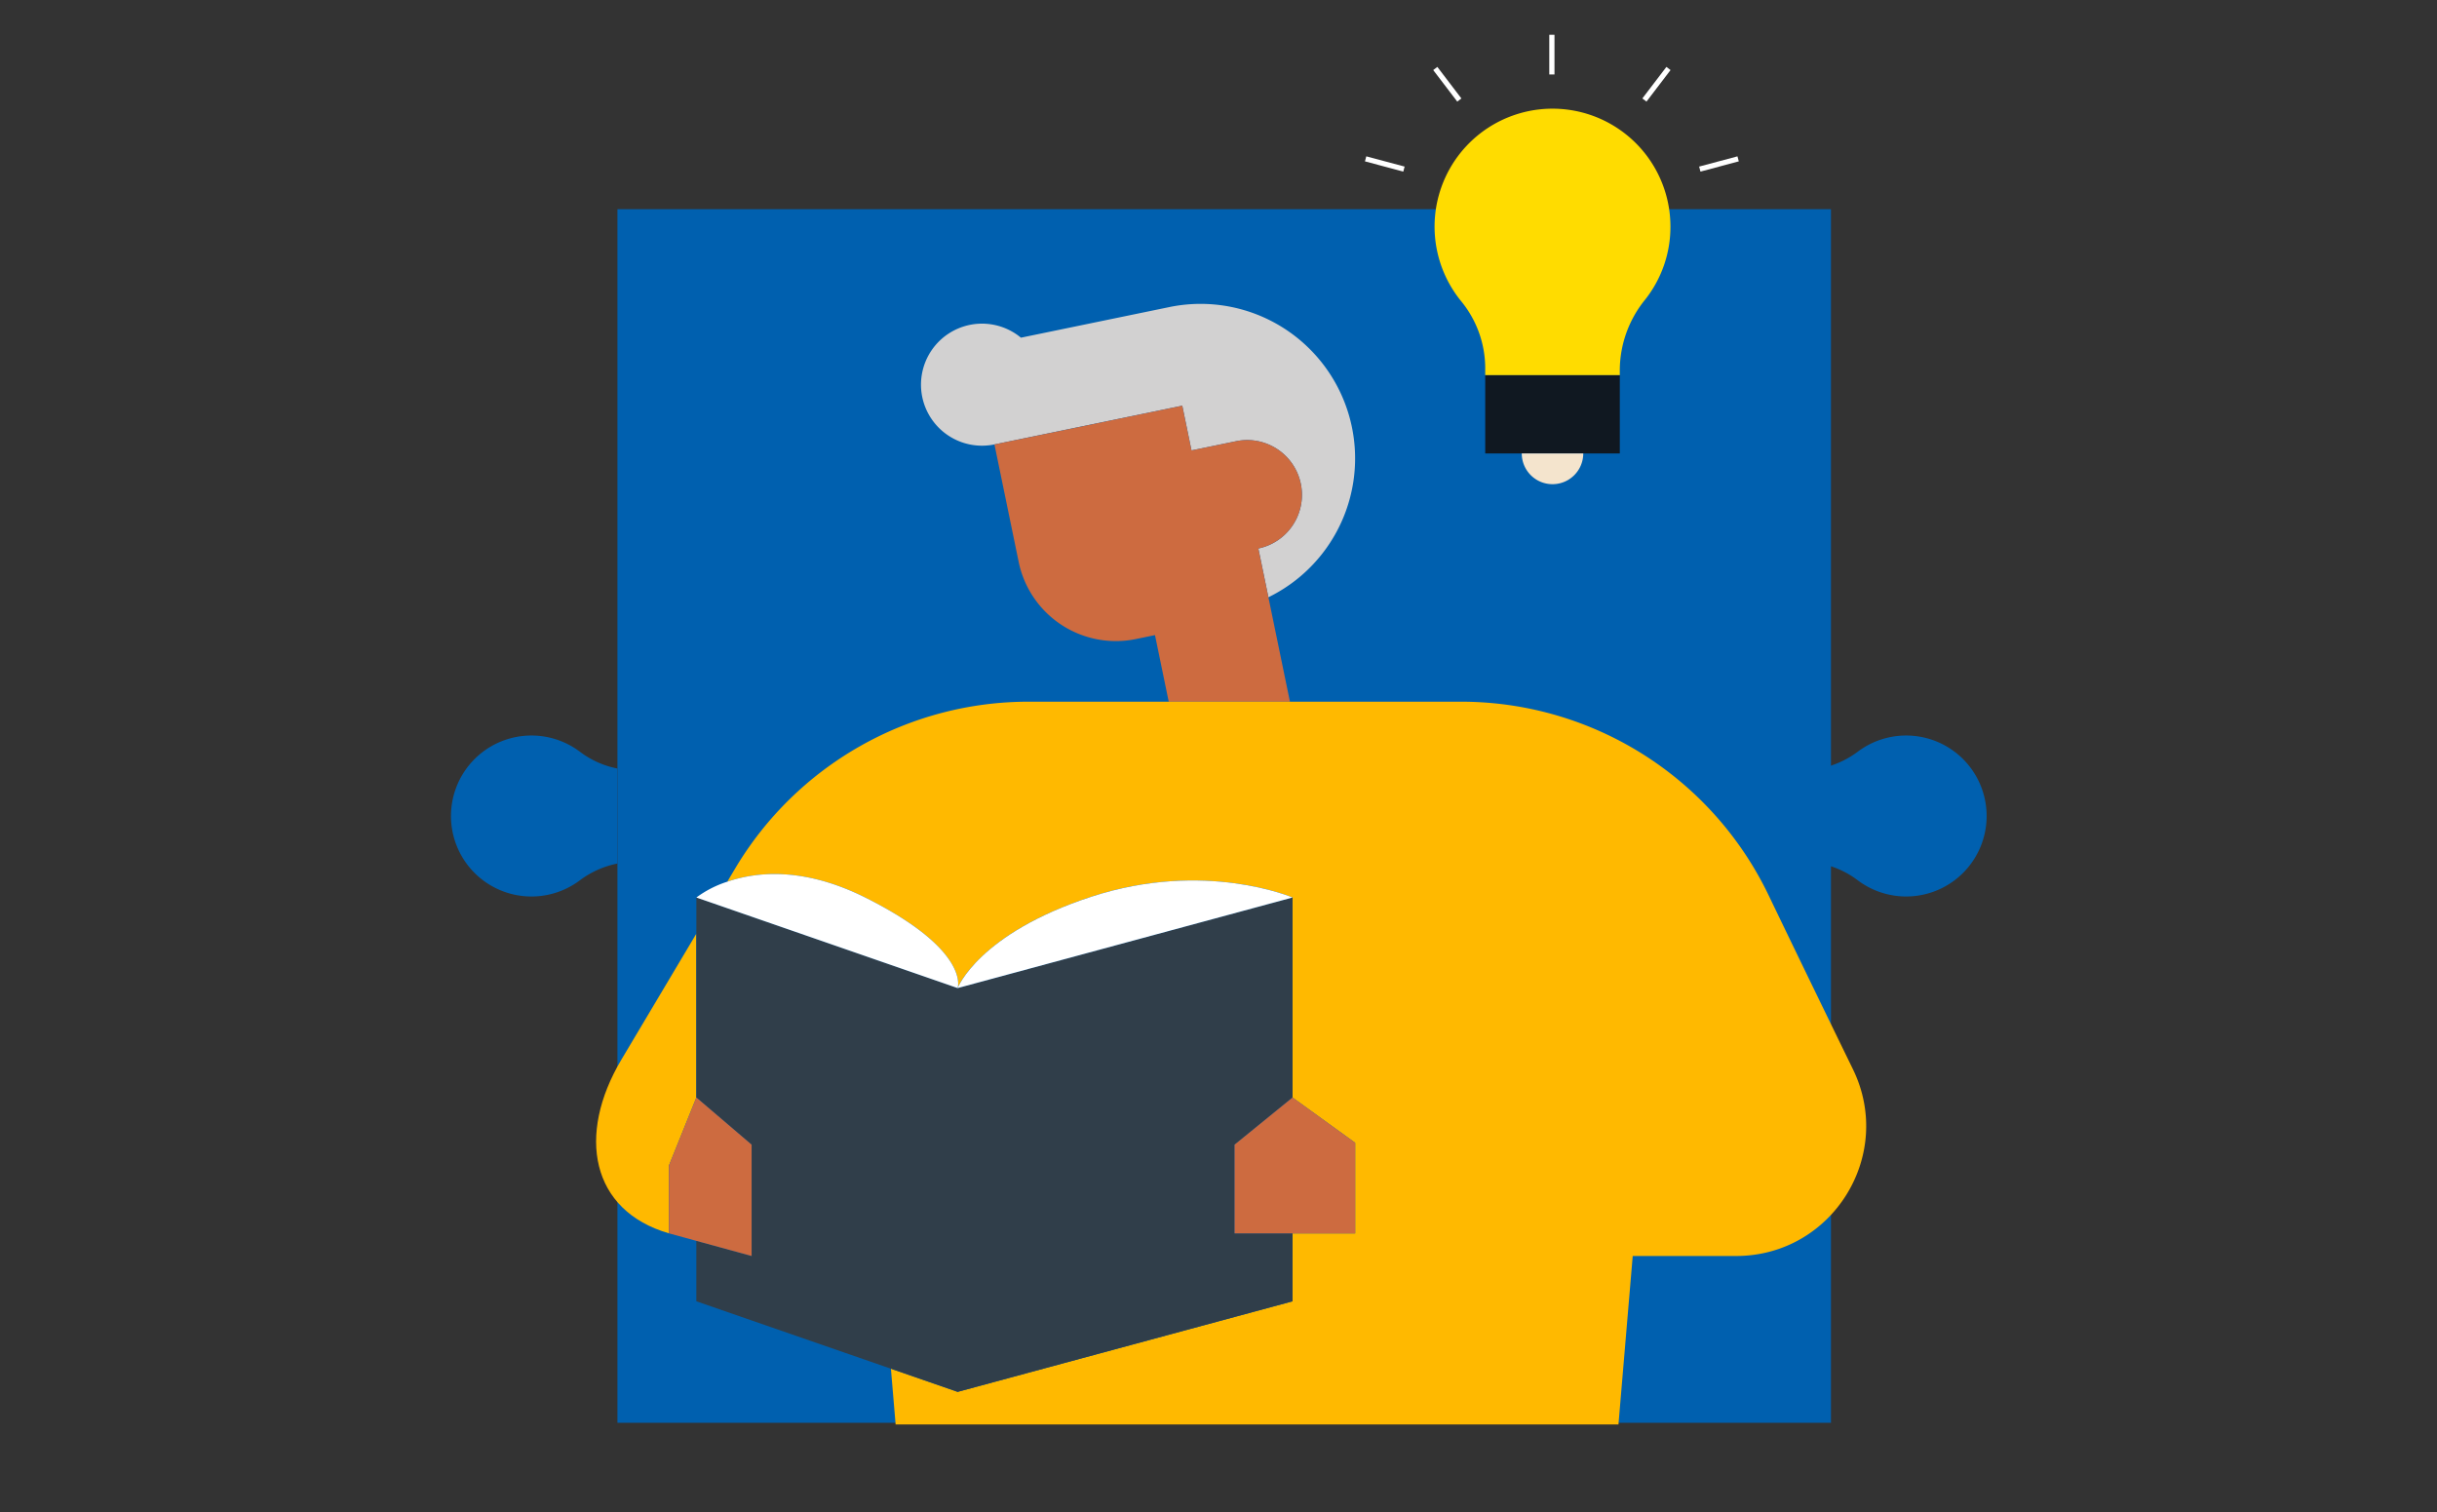
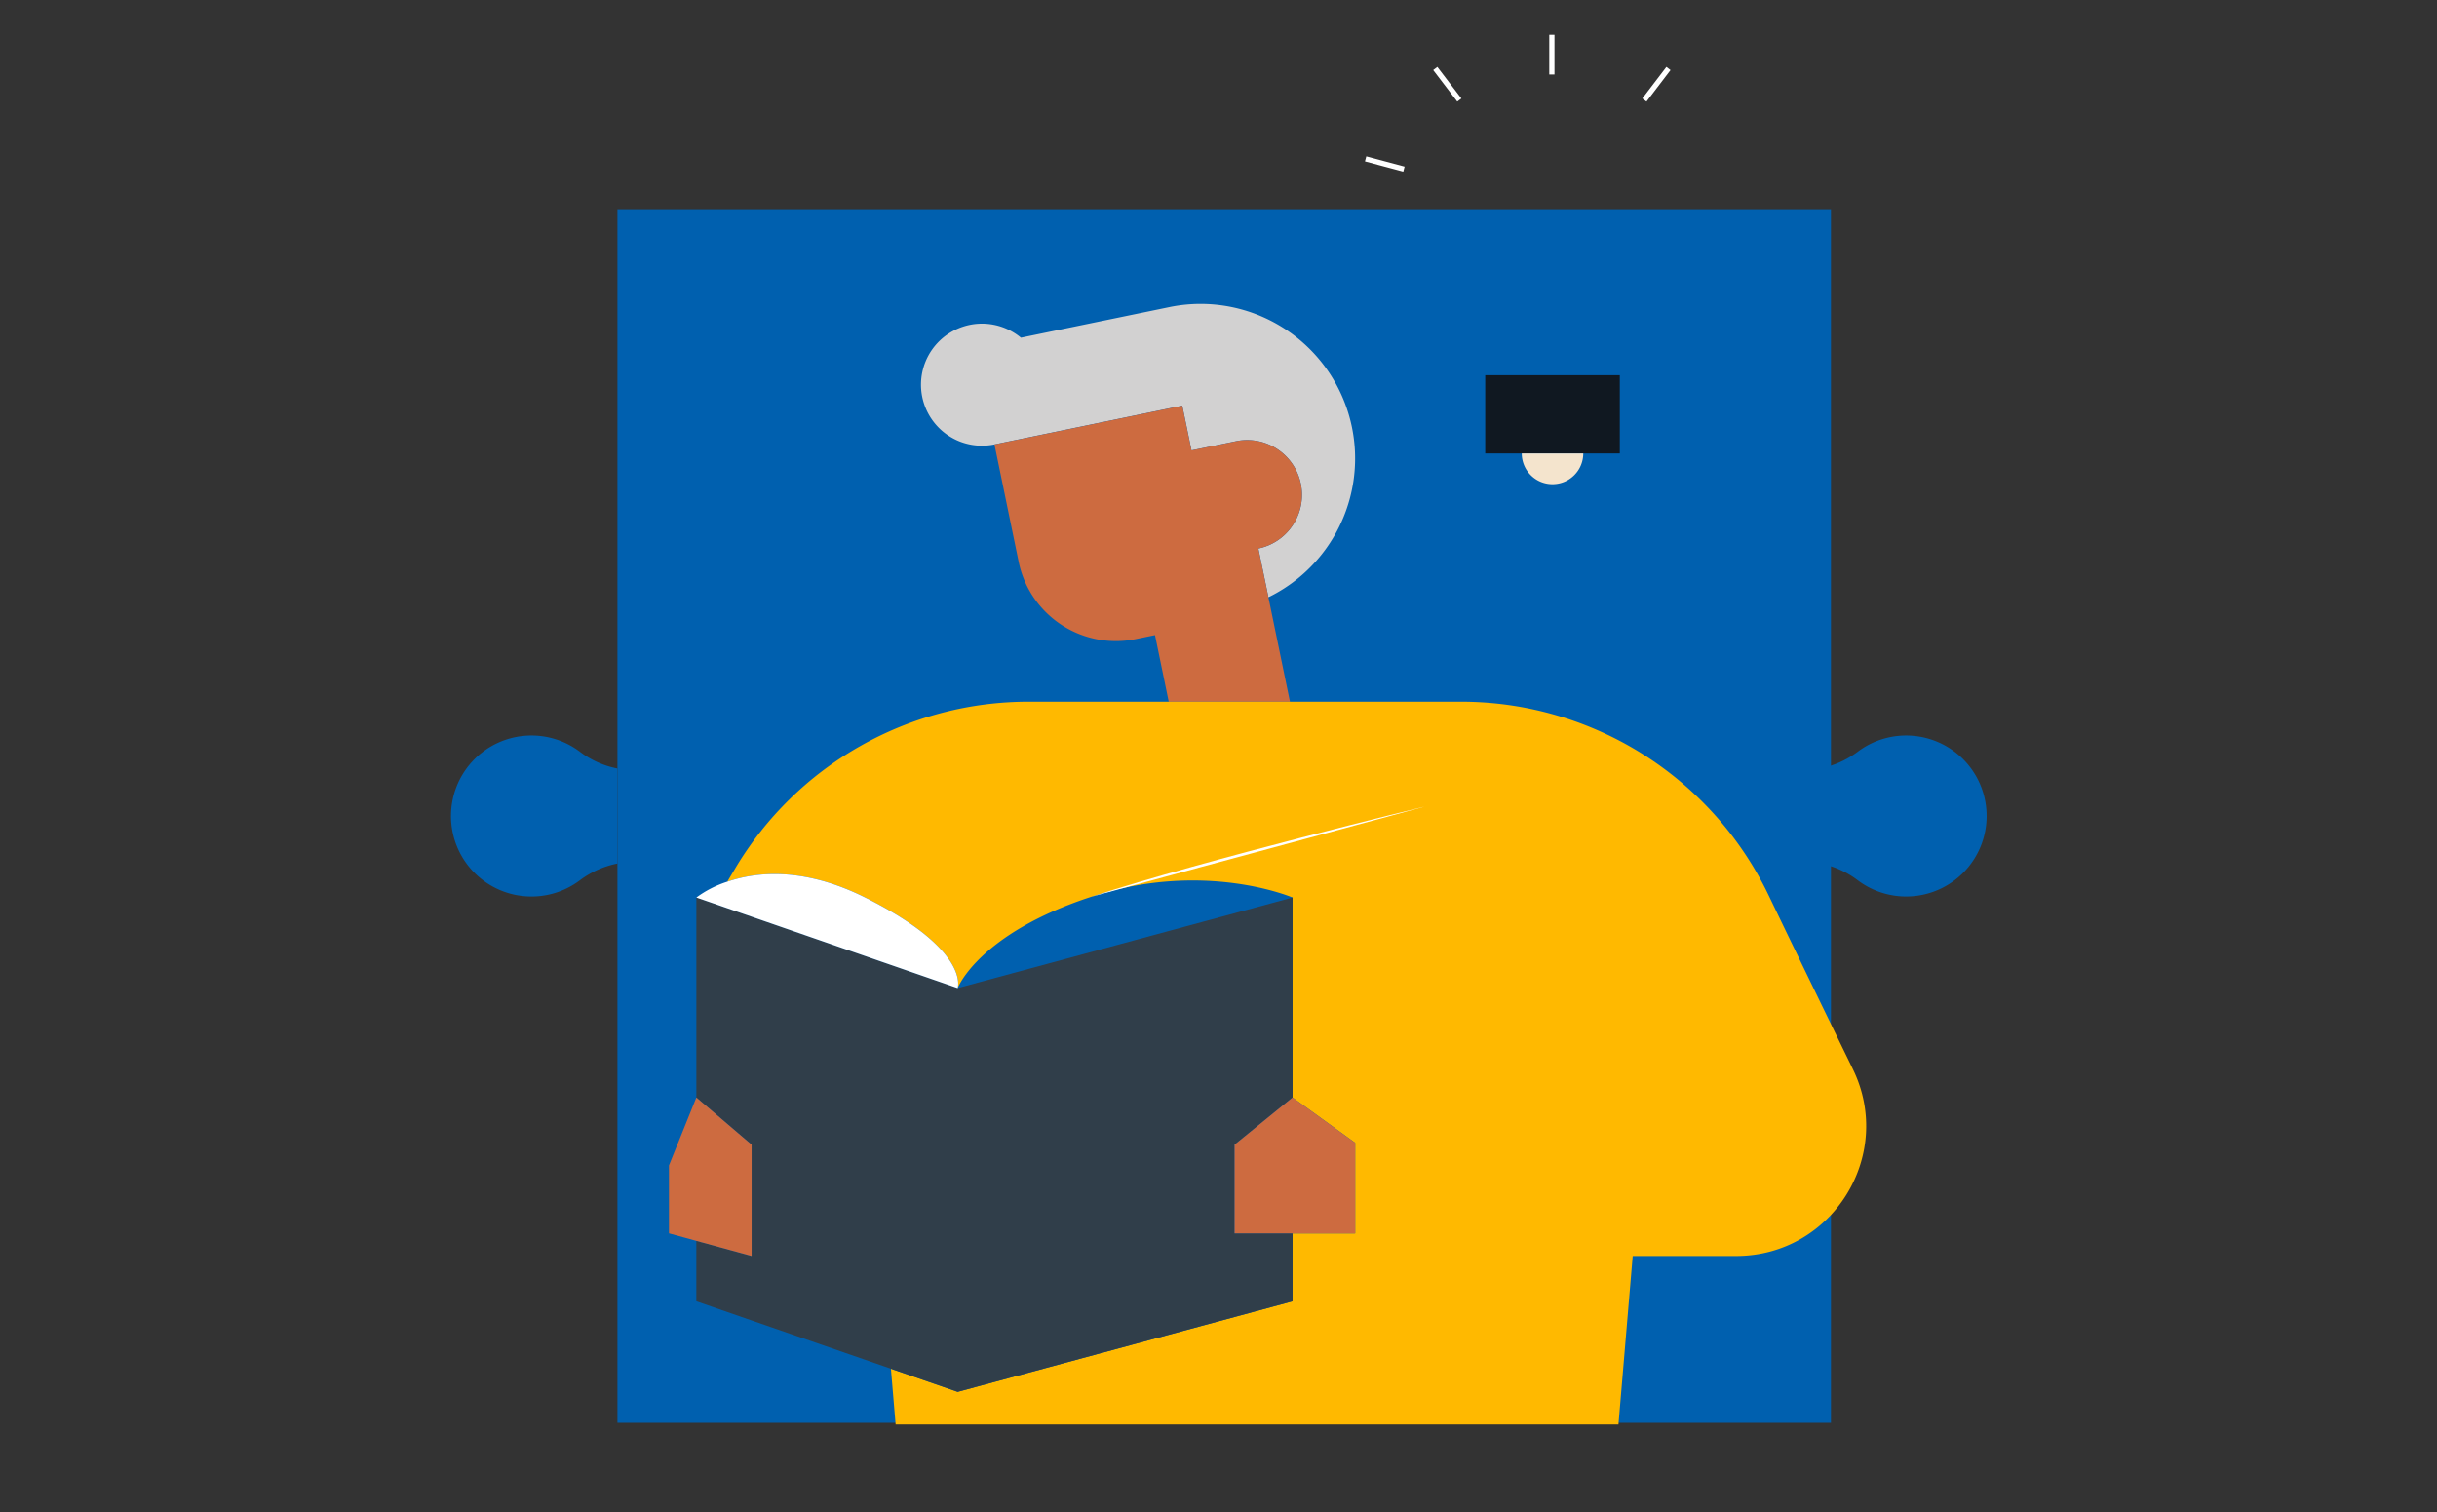
<svg xmlns="http://www.w3.org/2000/svg" width="967" height="600" viewBox="0 0 967 600">
  <rect x="0" y="0" width="967" height="600" fill="#333333" stroke="none" />
  <defs>
    <clipPath id="clip-hero-wellbeing_learning">
      <rect width="967" height="600" />
    </clipPath>
  </defs>
  <g id="hero-wellbeing_learning" data-name="hero-wellbeing learning" clip-path="url(#clip-hero-wellbeing_learning)">
    <g id="Group_2974" data-name="Group 2974" transform="translate(95.188 -65.078)">
      <g id="Group_2946" data-name="Group 2946" transform="translate(83.813 148.085)">
        <g id="Group_2943" data-name="Group 2943" transform="translate(0 208.844)">
          <path id="Path_2486" data-name="Path 2486" d="M149.812,182.7a36.888,36.888,0,0,0-14.825,6.595,31.936,31.936,0,1,1,.1-50.828A36.011,36.011,0,0,0,149.812,145Z" transform="translate(-83.813 -131.922)" fill="#0060af" />
        </g>
        <g id="Group_2944" data-name="Group 2944" transform="translate(543.247 208.845)">
          <path id="Path_2487" data-name="Path 2487" d="M187.444,144.98a36.949,36.949,0,0,0,14.825-6.589,31.933,31.933,0,1,1-.1,50.822,36,36,0,0,0-14.72-6.526Z" transform="translate(-187.444 -131.922)" fill="#0060af" />
        </g>
        <g id="Group_2945" data-name="Group 2945" transform="translate(65.998)">
          <rect id="Rectangle_589" data-name="Rectangle 589" width="481.525" height="481.525" fill="#0060af" />
        </g>
      </g>
      <g id="Group_2953" data-name="Group 2953" transform="translate(141.347 185.647)">
        <g id="Group_2949" data-name="Group 2949" transform="translate(128.901)">
          <g id="Group_2947" data-name="Group 2947">
            <path id="Path_2488" data-name="Path 2488" d="M223.068,139.64l3.659,17.745,17.745-3.659a21.742,21.742,0,0,1,8.786,42.587l3.989,19.344a61.313,61.313,0,0,0-39.332-115.133l-58.864,12.141a24.211,24.211,0,1,0-10.516,42.346h0Z" transform="translate(-119.378 -99.248)" fill="#d2d1d1" />
          </g>
          <g id="Group_2948" data-name="Group 2948" transform="translate(29.158 40.393)">
            <path id="Path_2489" data-name="Path 2489" d="M233.651,182.969l-3.989-19.344a21.742,21.742,0,0,0-8.786-42.587L203.132,124.7l-3.659-17.745-74.533,15.37h0l9.614,46.613a39.375,39.375,0,0,0,46.519,30.609l7.575-1.562,5.447,26.42h48.1l-7.412-35.935Z" transform="translate(-124.94 -106.953)" fill="#cd6b40" />
          </g>
        </g>
        <g id="Group_2952" data-name="Group 2952" transform="translate(0 157.843)">
          <path id="Path_2490" data-name="Path 2490" d="M551.354,275.163c-10.841-22.237-22.7-46.665-33.476-69.07a135.406,135.406,0,0,0-122.068-76.734H224.25a135.474,135.474,0,0,0-116.407,66.171l-3.124,5.253c11.328-3.874,30.085-6.044,54.717,6.275,41.927,20.958,36.69,35.935,36.69,35.935s8.23-21.629,53.15-36.27,79.733.336,79.733.336v79.355l24.842,17.965v35.935H329.009v26.955L196.126,403.2l-26.488-9.184,1.871,22.111H458.332l5.656-66.832h41C543.1,349.3,568.055,309.42,551.354,275.163Z" transform="translate(-52.661 -129.358)" fill="#ffb900" />
-           <path id="Path_2491" data-name="Path 2491" d="M123.707,238.87l10.856-26.95v-65L104.836,196.86C87,226.819,92.679,256.83,123.707,265.82Z" transform="translate(-94.788 -54.866)" fill="#ffb900" />
          <path id="Path_2492" data-name="Path 2492" d="M338.947,277.438H315.941V242.252l23.007-18.716V144.18l-132.88,35.935-96.605-33.479-7.085-2.456v79.356L124.3,242.252v44.17l-21.927-6.009v23.976l77.2,26.755,26.49,9.18,132.88-35.935Z" transform="translate(-62.6 -66.482)" fill="#303e4a" />
          <g id="Group_2950" data-name="Group 2950" transform="translate(28.918 157.053)">
            <path id="Path_2493" data-name="Path 2493" d="M166.123,159.318l-23.007,18.716V213.22h47.85V177.285Z" transform="translate(81.306 -159.318)" fill="#cd6b40" />
            <path id="Path_2494" data-name="Path 2494" d="M100.3,186.269V213.22l10.858,2.975L133.09,222.2v-44.17l-21.927-18.716Z" transform="translate(-100.305 -159.318)" fill="#cd6b40" />
          </g>
          <g id="Group_2951" data-name="Group 2951" transform="translate(39.775 68.388)">
            <path id="Path_2495" data-name="Path 2495" d="M169.376,151.715c-24.633-12.319-43.389-10.149-54.717-6.275a42.442,42.442,0,0,0-12.282,6.275l7.087,2.453,96.6,33.482S211.3,172.673,169.376,151.715Z" transform="translate(-102.376 -142.404)" fill="#fff" />
-             <path id="Path_2496" data-name="Path 2496" d="M175.306,149.312c-44.92,14.641-53.15,36.27-53.15,36.27l132.883-35.935S220.221,134.671,175.306,149.312Z" transform="translate(-18.467 -140.337)" fill="#fff" />
+             <path id="Path_2496" data-name="Path 2496" d="M175.306,149.312l132.883-35.935S220.221,134.671,175.306,149.312Z" transform="translate(-18.467 -140.337)" fill="#fff" />
          </g>
        </g>
      </g>
      <g id="Group_2957" data-name="Group 2957" transform="translate(474.055 108.242)">
        <g id="Group_2954" data-name="Group 2954">
-           <path id="Path_2497" data-name="Path 2497" d="M251.842,131.275a46.795,46.795,0,1,0-83.219,29.335,42.035,42.035,0,0,1,9.724,26.331v3.25h53.4v-2.4a44.591,44.591,0,0,1,10.039-27.568A46.52,46.52,0,0,0,251.842,131.275Z" transform="translate(-158.256 -84.482)" fill="#ffdc00" />
-         </g>
+           </g>
        <g id="Group_2955" data-name="Group 2955" transform="translate(20.094 105.711)">
          <rect id="Rectangle_590" data-name="Rectangle 590" width="53.399" height="31.04" fill="#101821" />
        </g>
        <g id="Group_2956" data-name="Group 2956" transform="translate(34.596 136.748)">
          <path id="Path_2498" data-name="Path 2498" d="M189.253,110.568a12.2,12.2,0,1,1-24.4,0Z" transform="translate(-164.856 -110.568)" fill="#f4e4cd" />
        </g>
      </g>
      <g id="Group_2973" data-name="Group 2973" transform="translate(446.424 78.881)">
        <g id="Group_2972" data-name="Group 2972">
          <g id="Group_2959" data-name="Group 2959" transform="translate(73.141)">
            <g id="Group_2958" data-name="Group 2958">
              <rect id="Rectangle_591" data-name="Rectangle 591" width="2.063" height="15.744" fill="#fff" />
            </g>
          </g>
          <g id="Group_2964" data-name="Group 2964" transform="translate(27.087 12.743)">
            <g id="Group_2961" data-name="Group 2961">
              <g id="Group_2960" data-name="Group 2960">
                <rect id="Rectangle_592" data-name="Rectangle 592" width="2.063" height="15.743" transform="matrix(0.795, -0.606, 0.606, 0.795, 0, 1.251)" fill="#fff" />
              </g>
            </g>
            <g id="Group_2963" data-name="Group 2963" transform="translate(82.982 0)">
              <g id="Group_2962" data-name="Group 2962">
                <rect id="Rectangle_593" data-name="Rectangle 593" width="15.743" height="2.063" transform="translate(0 12.517) rotate(-52.66)" fill="#fff" />
              </g>
            </g>
          </g>
          <g id="Group_2971" data-name="Group 2971" transform="translate(0 48.226)">
            <g id="Group_2967" data-name="Group 2967" transform="translate(0 0.001)">
              <g id="Group_2966" data-name="Group 2966">
                <g id="Group_2965" data-name="Group 2965">
                  <rect id="Rectangle_594" data-name="Rectangle 594" width="2.063" height="15.744" transform="translate(0 1.994) rotate(-75.041)" fill="#fff" />
                </g>
              </g>
            </g>
            <g id="Group_2970" data-name="Group 2970" transform="translate(132.602)">
              <g id="Group_2969" data-name="Group 2969">
                <g id="Group_2968" data-name="Group 2968">
-                   <rect id="Rectangle_595" data-name="Rectangle 595" width="15.743" height="2.063" transform="matrix(0.966, -0.258, 0.258, 0.966, 0, 4.066)" fill="#fff" />
-                 </g>
+                   </g>
              </g>
            </g>
          </g>
        </g>
      </g>
    </g>
  </g>
</svg>